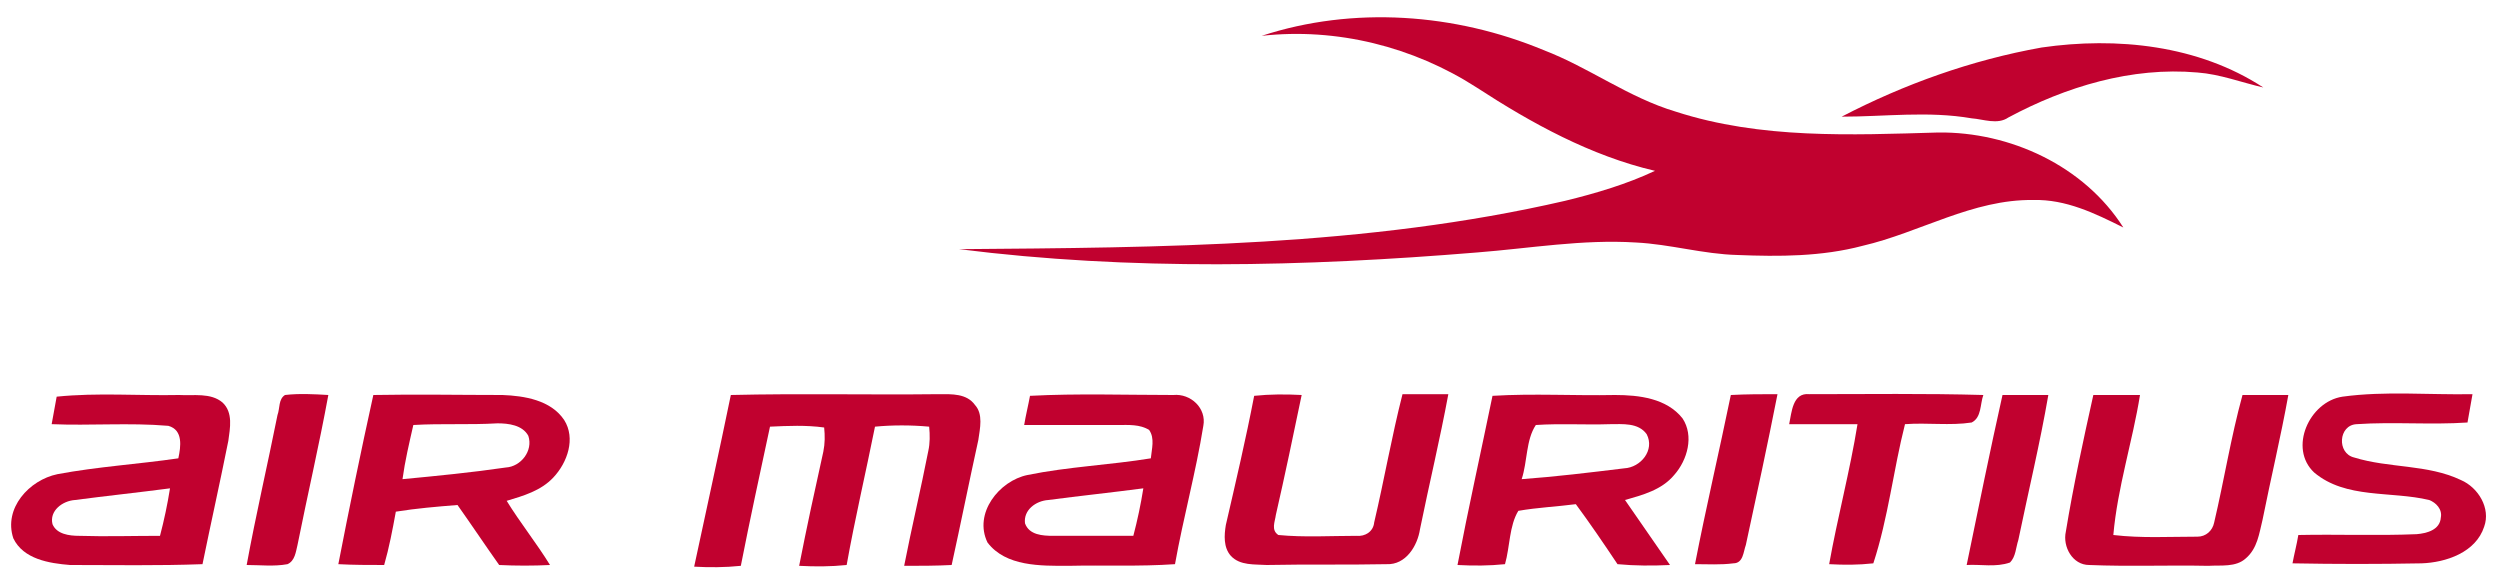
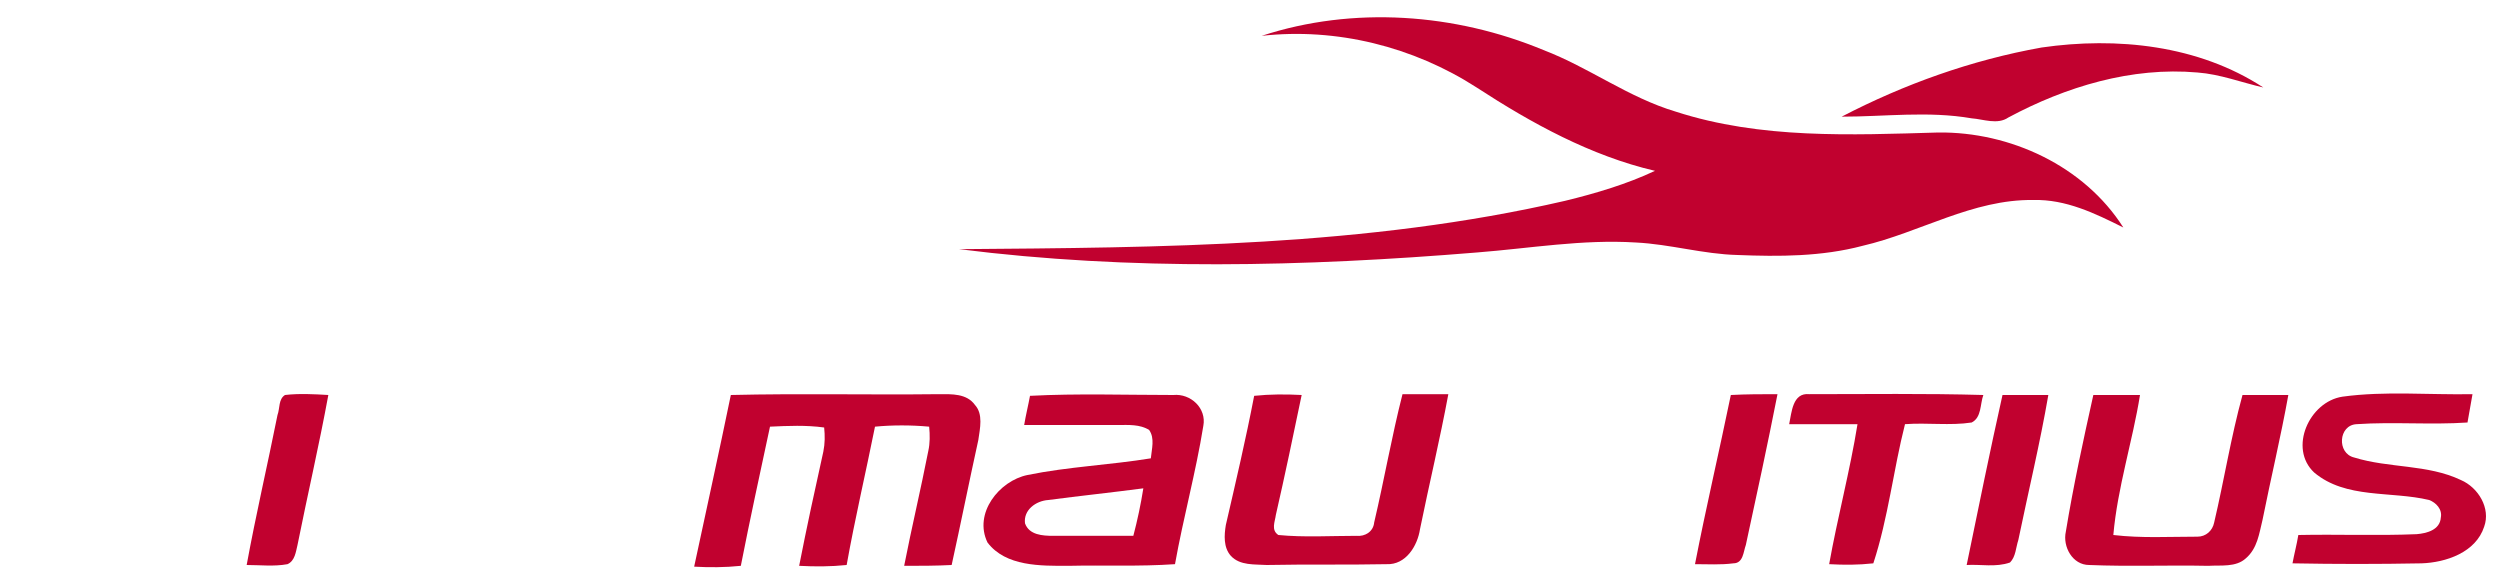
<svg xmlns="http://www.w3.org/2000/svg" xmlns:ns1="http://www.inkscape.org/namespaces/inkscape" xmlns:ns2="http://sodipodi.sourceforge.net/DTD/sodipodi-0.dtd" version="1.1" id="svg2" ns1:output_extension="org.inkscape.output.svg.inkscape" ns1:version="0.46" ns2:docname="Air_Mauritius_Logo.svg" ns2:version="0.32" x="0px" y="0px" viewBox="0 0 300 70" style="enable-background:new 0 0 300 70;" xml:space="preserve">
  <style type="text/css">
	.st0{fill:#C1012F;}
</style>
  <defs>
    <ns1:perspective id="perspective39" ns1:persp3d-origin="314.375 : 48.333333 : 1" ns1:vp_x="0 : 72.5 : 1" ns1:vp_y="0 : 1000 : 0" ns1:vp_z="628.75 : 72.5 : 1" ns2:type="inkscape:persp3d">
		</ns1:perspective>
  </defs>
  <ns2:namedview bordercolor="#666666" borderopacity="1.0" gridtolerance="10.0" guidetolerance="10.0" id="base" ns1:current-layer="svg2" ns1:cx="314.375" ns1:cy="72.5" ns1:pageopacity="0.0" ns1:pageshadow="2" ns1:window-height="669" ns1:window-width="640" ns1:window-x="92" ns1:window-y="95" ns1:zoom="0.86520875" objecttolerance="10.0" pagecolor="#ffffff" showgrid="false">
	</ns2:namedview>
  <g id="_x23_ffffffff">
</g>
  <g id="_x23_c1012fff">
    <path id="path6" class="st0" d="M151.4,4.3c11-3.6,23.2-2.7,33.8,1.7c5.5,2.1,10.2,5.7,15.9,7.4c10.2,3.3,21,2.8,31.5,2.5   c8.6-0.1,17.5,4,22.2,11.4c-3.4-1.7-6.9-3.4-10.8-3.3c-7.3-0.1-13.6,3.9-20.5,5.5c-4.9,1.3-10,1.3-15,1.1   c-4.1-0.1-8.1-1.3-12.2-1.5c-6.4-0.4-12.7,0.7-19.1,1.2c-20.7,1.7-41.5,2.2-62.1-0.4c24.3-0.2,48.9-0.3,72.7-5.8   c3.7-0.9,7.4-2,10.8-3.6c-7.7-1.8-14.8-5.7-21.4-10C169.6,5.6,160.4,3.3,151.4,4.3z" />
    <path id="path8" class="st0" d="M245,5.7c9-1.3,18.8-0.3,26.6,4.8c-2.6-0.6-5.2-1.6-7.9-1.8c-7.9-0.7-15.8,1.7-22.7,5.4   c-1.3,0.9-3,0.2-4.4,0.1c-5.2-0.9-10.4-0.2-15.6-0.2C228.5,10.1,236.6,7.2,245,5.7z" />
-     <path id="path10" class="st0" d="M6.8,47.6c4.9-0.5,9.8-0.1,14.7-0.2c1.7,0.1,3.8-0.3,5.2,0.9c1.3,1.2,0.9,3.1,0.7,4.6   c-1,5-2.1,9.9-3.1,14.8c-5.3,0.2-10.6,0.1-15.9,0.1c-2.5-0.2-5.6-0.7-6.8-3.2c-1.2-3.6,1.9-7,5.3-7.7c4.8-0.9,9.7-1.2,14.5-1.9   c0.3-1.4,0.6-3.4-1.2-3.9c-4.7-0.4-9.4,0-14-0.2C6.4,49.8,6.6,48.7,6.8,47.6 M9,60c-1.5,0.1-3.1,1.3-2.7,2.9c0.5,1.2,2,1.4,3.2,1.4   c3.2,0.1,6.5,0,9.7,0c0.5-1.9,0.9-3.8,1.2-5.7C16.6,59.1,12.8,59.5,9,60z" />
    <path id="path12" class="st0" d="M33.3,49.8c0.3-0.8,0.1-1.9,0.9-2.4c1.7-0.2,3.5-0.1,5.2,0c-1.1,6-2.5,12-3.7,18   c-0.2,0.8-0.3,1.9-1.2,2.3c-1.6,0.3-3.3,0.1-4.9,0.1C30.7,61.8,32.1,55.8,33.3,49.8z" />
-     <path id="path14" class="st0" d="M44.8,47.4c5.2-0.1,10.3,0,15.5,0c2.6,0.1,5.8,0.6,7.4,3c1.4,2.2,0.4,5.1-1.3,6.9   c-1.5,1.6-3.6,2.2-5.6,2.8c1.6,2.6,3.6,5.1,5.2,7.7c-2,0.1-4.1,0.1-6.1,0c-1.7-2.4-3.3-4.8-5-7.2c-2.5,0.2-4.9,0.4-7.4,0.8   c-0.4,2.2-0.8,4.3-1.4,6.4c-1.8,0-3.7,0-5.5-0.1C41.9,61,43.3,54.2,44.8,47.4 M49.6,51c-0.5,2.2-1,4.3-1.3,6.5   c4.2-0.4,8.3-0.8,12.4-1.4c1.8-0.1,3.3-2,2.7-3.8c-0.7-1.3-2.4-1.5-3.7-1.5C56.3,51,53,50.8,49.6,51z" />
    <path id="path16" class="st0" d="M87.7,47.4c8.3-0.2,16.7,0,25-0.1c1.5,0,3.3-0.1,4.3,1.3c1,1.1,0.6,2.8,0.4,4.2   c-1.1,5-2.1,10-3.2,15c-1.9,0.1-3.8,0.1-5.7,0.1c0.9-4.6,2-9.2,2.9-13.8c0.2-0.9,0.2-1.9,0.1-2.9c-2.2-0.2-4.4-0.2-6.5,0   c-1.1,5.5-2.4,11-3.4,16.6c-1.9,0.2-3.8,0.2-5.7,0.1c0.9-4.6,1.9-9.2,2.9-13.7c0.2-1,0.2-1.9,0.1-2.9c-2.2-0.3-4.3-0.2-6.5-0.1   c-1.2,5.6-2.4,11.1-3.5,16.7c-1.9,0.2-3.8,0.2-5.6,0.1C84.8,61,86.3,54.2,87.7,47.4z" />
    <path id="path18" class="st0" d="M123.6,47.5c5.7-0.3,11.5-0.1,17.2-0.1c2.1-0.2,4,1.6,3.6,3.7c-0.9,5.6-2.4,11-3.4,16.6   c-4.3,0.3-8.5,0.1-12.8,0.2c-3.3,0-7.5,0.1-9.7-2.8c-1.7-3.5,1.4-7.4,4.8-8.1c4.9-1,9.9-1.2,14.8-2c0.1-1.1,0.5-2.4-0.2-3.4   c-1.1-0.7-2.5-0.6-3.7-0.6c-3.8,0-7.6,0-11.3,0C123.1,49.8,123.4,48.6,123.6,47.5 M125.8,60c-1.5,0.1-3,1.2-2.8,2.8   c0.5,1.4,2.1,1.5,3.4,1.5c3.2,0,6.4,0,9.6,0c0.5-1.9,0.9-3.8,1.2-5.7C133.4,59.1,129.6,59.5,125.8,60z" />
    <path id="path20" class="st0" d="M150.5,47.5c1.9-0.2,3.8-0.2,5.7-0.1c-1,4.8-2,9.6-3.1,14.4c-0.1,0.8-0.6,1.8,0.3,2.4   c3.1,0.3,6.3,0.1,9.4,0.1c1,0.1,2-0.5,2.1-1.6c1.2-5.1,2.1-10.3,3.4-15.4c1.8,0,3.7,0,5.5,0c-1,5.4-2.3,10.8-3.4,16.2   c-0.3,2-1.7,4.3-4,4.2c-4.8,0.1-9.6,0-14.4,0.1c-1.4-0.1-3.2,0.1-4.3-1.1c-0.9-1-0.8-2.5-0.6-3.7C148.3,57.8,149.5,52.7,150.5,47.5   z" />
-     <path id="path22" class="st0" d="M179.1,47.5c4.9-0.3,9.8,0,14.7-0.1c2.9,0,6.2,0.4,8.1,2.8c1.4,2.1,0.6,5-1,6.8   c-1.5,1.8-3.8,2.4-5.9,3c1.8,2.6,3.6,5.2,5.4,7.8c-2.1,0.1-4.2,0.1-6.3-0.1c-1.6-2.4-3.3-4.9-5-7.2c-2.3,0.3-4.6,0.4-6.9,0.8   c-1.1,1.8-1,4.3-1.6,6.4c-1.9,0.2-3.8,0.2-5.7,0.1C176.2,61,177.7,54.3,179.1,47.5 M182.6,57.5c4.1-0.3,8.2-0.8,12.3-1.3   c2-0.1,3.7-2.2,2.7-4.1c-1-1.4-2.9-1.2-4.4-1.2c-3,0.1-5.9-0.1-8.9,0.1C183.1,52.8,183.3,55.4,182.6,57.5z" />
    <path id="path24" class="st0" d="M207.7,47.4c1.9-0.1,3.7-0.1,5.6-0.1c-1.2,6.1-2.5,12.1-3.8,18.1c-0.3,0.8-0.3,2.2-1.5,2.2   c-1.5,0.2-3.1,0.1-4.6,0.1C204.7,61,206.3,54.2,207.7,47.4z" />
    <path id="path26" class="st0" d="M214.7,50.9c0.3-1.4,0.4-3.8,2.4-3.6c7,0,13.9-0.1,20.9,0.1c-0.4,1.1-0.2,2.7-1.4,3.3   c-2.6,0.4-5.3,0-8,0.2c-1.4,5.5-2,11.2-3.8,16.7c-1.8,0.2-3.5,0.2-5.3,0.1c1-5.6,2.5-11.2,3.4-16.8   C220.1,50.9,217.4,50.9,214.7,50.9z" />
    <path id="path28" class="st0" d="M240.3,47.4c1.8,0,3.7,0,5.5,0c-1,5.8-2.4,11.6-3.6,17.4c-0.3,0.9-0.3,2-1,2.7   c-1.7,0.6-3.5,0.2-5.2,0.3C237.4,61,238.8,54.1,240.3,47.4z" />
    <path id="path30" class="st0" d="M251.2,47.4c1.9,0,3.7,0,5.6,0c-0.9,5.6-2.7,11.1-3.2,16.8c3.4,0.4,6.7,0.2,10.1,0.2   c1,0,1.8-0.7,2-1.7c1.2-5.1,2-10.2,3.4-15.3c1.8,0,3.6,0,5.5,0c-0.9,5-2.1,10-3.1,15c-0.4,1.6-0.6,3.4-2,4.6   c-1.2,1.1-3,0.8-4.5,0.9c-4.8-0.1-9.5,0.1-14.3-0.1c-2,0-3.2-2.2-2.8-4C248.8,58.3,250,52.8,251.2,47.4z" />
    <path id="path32" class="st0" d="M277.7,56.7c-3.1-2.9-0.6-8.5,3.4-9.1c5.1-0.7,10.4-0.2,15.6-0.3c-0.2,1.1-0.4,2.3-0.6,3.4   c-4.4,0.3-8.9-0.1-13.3,0.2c-2.2,0.1-2.4,3.5-0.3,4c4.2,1.3,8.8,0.8,12.8,2.7c2.1,0.9,3.6,3.4,2.8,5.6c-1,3.1-4.6,4.3-7.5,4.4   c-5.2,0.1-10.3,0.1-15.5,0c0.2-1.1,0.5-2.2,0.7-3.4c4.7-0.1,9.5,0.1,14.2-0.1c1.2-0.1,2.8-0.5,2.9-2c0.2-1-0.6-1.8-1.4-2.1   C286.9,58.9,281.5,59.9,277.7,56.7z" />
  </g>
</svg>